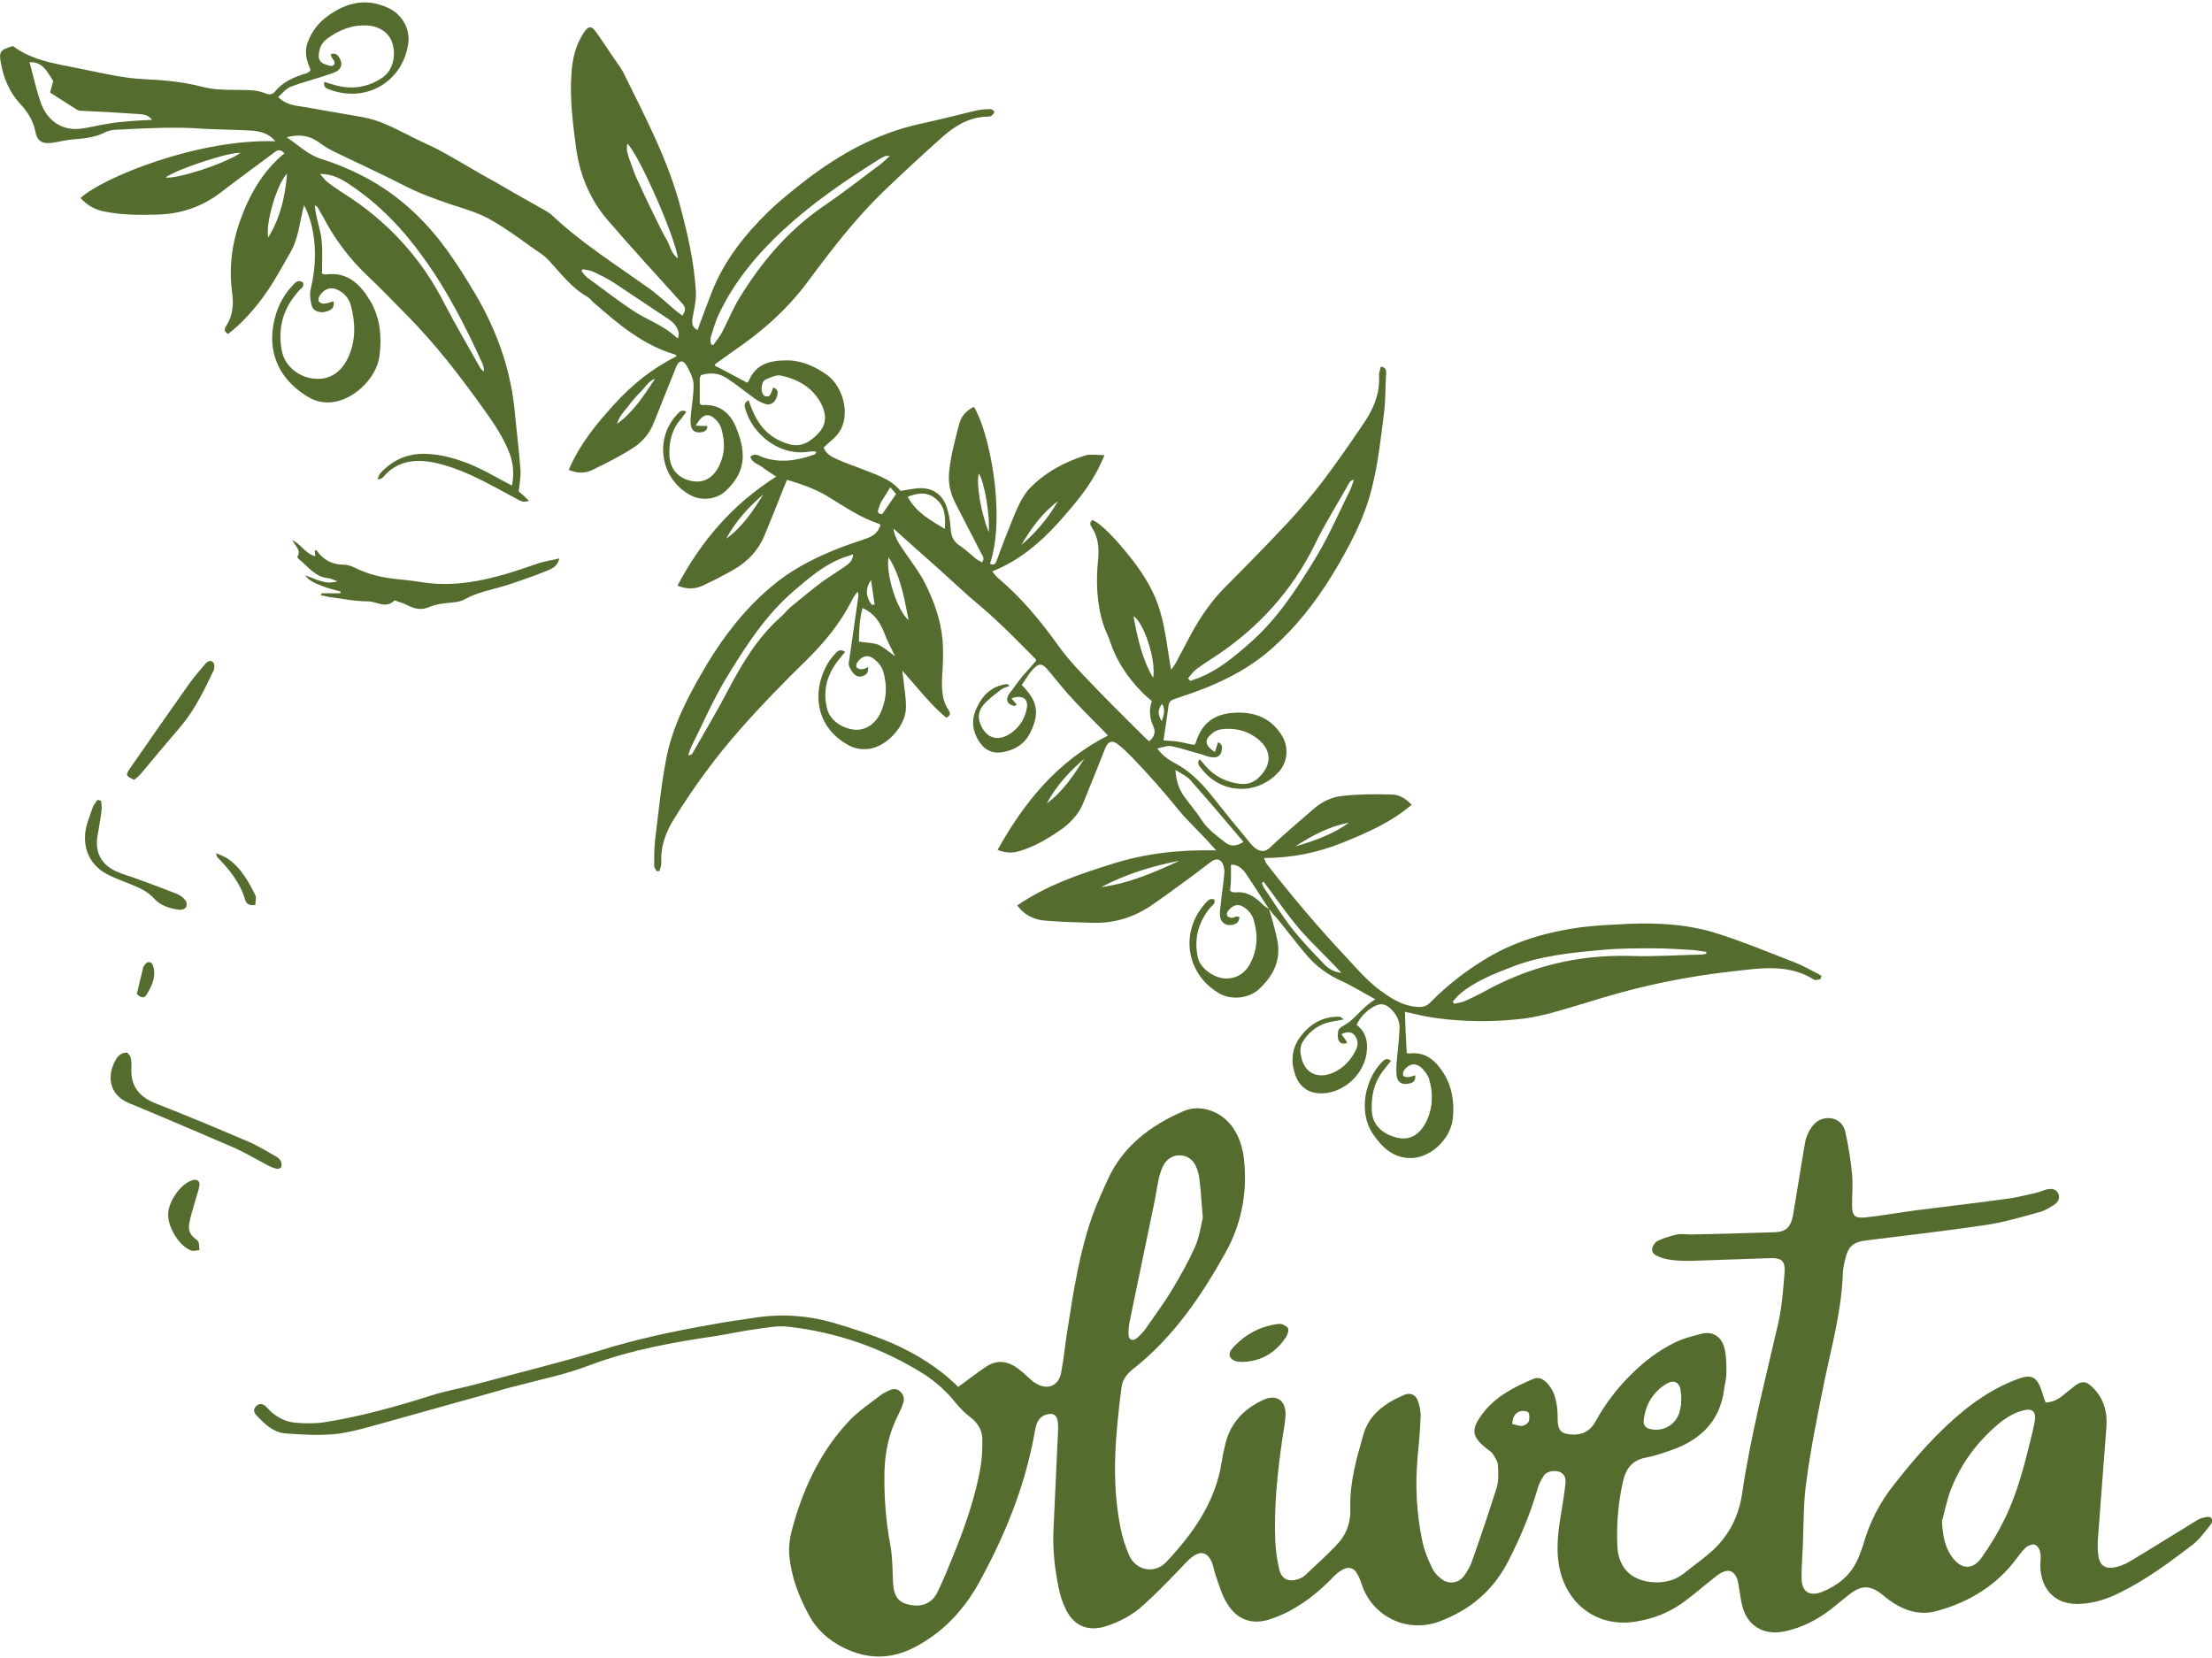
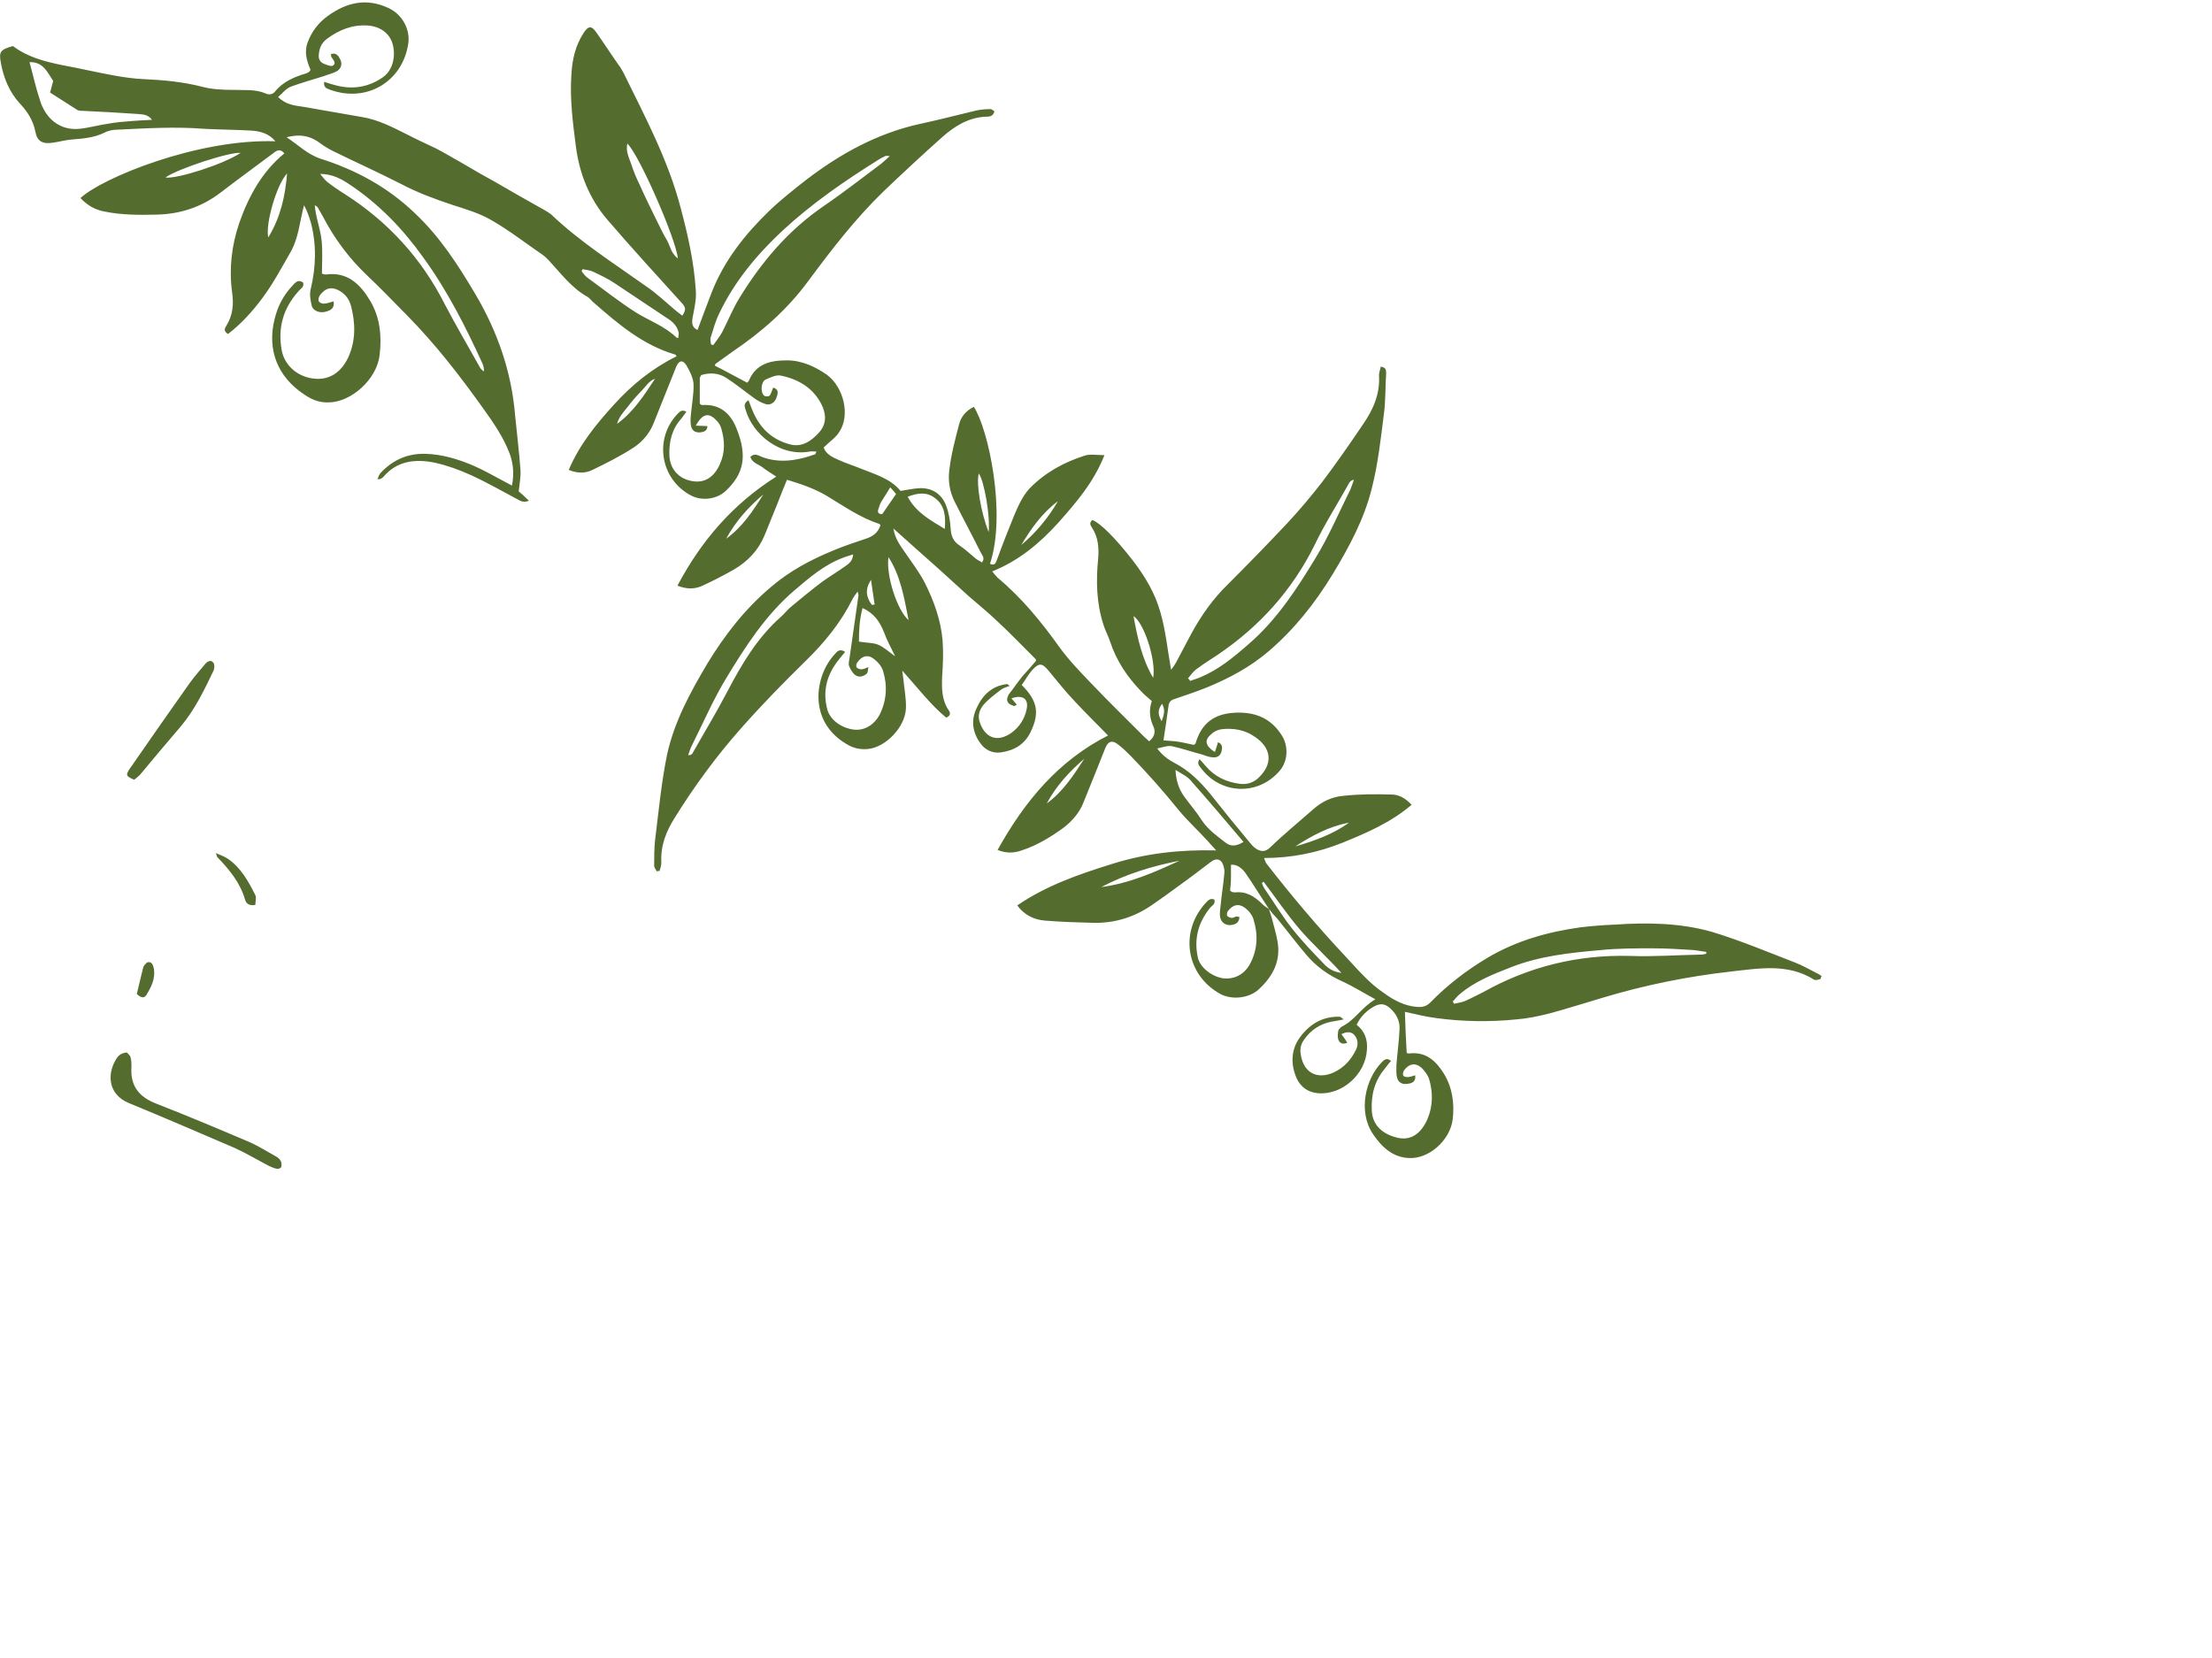
<svg xmlns="http://www.w3.org/2000/svg" version="1.1" id="Livello_1" x="0px" y="0px" viewBox="0 0 494.7 370.8" style="enable-background:new 0 0 494.7 370.8;" xml:space="preserve">
  <style type="text/css">
	.st0{fill:#546C2E;}
</style>
  <g>
    <path class="st0" d="M283.8,203.3c0.2,0.8,0.5,1.5,0.7,2.3c0.4,1.6,0.9,3.2,1.2,4.9c0.8,4.4-1,7.8-4.1,10.7   c-2.2,2.1-6.1,2.5-8.7,1.1c-7.6-4.2-9.2-13.8-3.3-20.3c0.5-0.6,1.1-1.2,2-0.8c0.3,1.1-0.7,1.4-1.1,2c-2.6,3.3-3.5,6.9-2.6,11   c0.5,2.2,3.1,4.2,5.6,4.6c2.5,0.3,4.7-0.8,6-3.1c1.8-3.3,1.9-6.7,0.8-10.2c-0.3-0.9-1-1.8-1.8-2.4c-1.4-1.1-2.8-0.8-3.9,0.7   c-0.2,0.3-0.3,0.8-0.1,1.1c0.2,0.2,0.7,0.4,1,0.4s0.6-0.2,0.9-0.3c0.2,0,0.4,0,0.8,0.1c-0.1,1.4-1,1.7-2,1.8   c-1.1,0.1-2.1-0.6-2.3-1.7c-0.2-0.9,0-1.9,0.1-2.8c0.2-2.3,0.6-4.6,0.8-6.9c0.1-0.6,0-1.3-0.2-1.9c-0.4-1.4-1.5-1.8-2.7-0.9   c-2.4,1.8-4.7,3.6-7.1,5.3c-2,1.5-4,2.9-6,4.3c-4,2.8-8.4,4.2-13.3,4.1c-3.6-0.1-7.2-0.2-10.8-0.5c-2.4-0.2-4.6-1.2-6.2-3.4   c6.6-4.5,13.9-7,21.3-9.3c7.3-2.3,14.9-3.2,23.2-3c-0.9-1-1.4-1.5-1.9-2.1c-2.1-2.3-4.4-4.4-6.4-6.8c-3.4-4.2-7-8.3-10.8-12.2   c-1-1-1.9-1.9-3-2.7c-1.2-0.9-2.1-0.6-2.7,0.9c-1.6,4.1-3.3,8.2-4.9,12.2c-0.9,2.3-2.5,4.1-4.4,5.6c-2.9,2.1-6,4-9.4,5.1   c-1.7,0.6-3.4,0.7-5.4-0.1c6-10.8,13.5-19.9,24.7-25.6c-2.5-2.6-5-5-7.4-7.6c-2.1-2.2-4-4.6-5.9-6.9c-1.4-1.7-2.1-1.8-3.6-0.2   c-0.9,1-1.6,2.3-2.4,3.4c3.6,3.6,4,6.3,2,10.5c-1.4,2.9-3.8,4.2-6.8,4.6c-1.8,0.2-3.4-0.6-4.4-2c-1.8-2.4-2.2-5.2-0.9-7.9   c1.3-2.9,3.4-5,6.8-5.4c0.1,0,0.2,0.1,0.6,0.4c-0.8,0.3-1.5,0.5-2,0.9c-1.4,1.1-2.8,2.1-3.9,3.4c-0.8,1-1.3,2.3-0.8,3.8   c1.2,3.6,4,4.6,7.1,2.4c1.8-1.3,3-3.2,3.4-5.3c0.5-2.3-0.9-3.3-3.4-2.4c0.4,0.5,0.8,0.9,1.2,1.4c-0.2,0.1-0.4,0.3-0.6,0.3   c-1.5-0.4-1.9-1.2-1.3-2.4c0.2-0.4,0.6-0.8,0.8-1.1c0.8-1.1,1.6-2.2,2.4-3.2c1-1.1,2-2.2,3-3.4c0-0.1,0-0.3-0.1-0.4   c-2.8-2.8-5.6-5.7-8.5-8.4c-2.1-2-4.3-3.8-6.5-5.7c-2.2-2-4.4-4-6.6-6c-3.3-2.9-6.5-5.8-10.2-9.1c0.4,2.5,1.7,4,2.7,5.5   c1.5,2.2,3.2,4.4,4.4,6.8c2,4,3.5,8.2,3.9,12.7c0.2,2.7,0.1,5.4-0.1,8.1c-0.1,2.7-0.1,5.3,1.5,7.6c0.4,0.6,0.4,1.2-0.6,1.6   c-3.5-2.9-6.4-6.7-9.8-10.5c0.1,0.9,0.1,1.2,0.2,1.6c0.2,2.3,0.7,4.6,0.6,6.9c-0.2,4.1-4.4,8.5-8.3,9c-1.8,0.2-3.4-0.1-5-1.1   c-8.7-5.1-7.1-15.3-2.6-20.1c0.5-0.6,1.1-1.3,2.3-0.5c-0.5,0.6-0.9,1.1-1.3,1.6c-2.7,3.3-3.8,7-2.7,11.2c0.6,2.4,3.2,4.3,6.1,4.6   c2.3,0.2,4.4-1.1,5.6-3.3c1.6-3.2,1.8-6.5,0.8-9.8c-0.3-1-1.1-2-1.9-2.6c-1.4-1.2-2.8-0.9-3.9,0.7c-0.2,0.3-0.3,0.8-0.1,1.1   c0.2,0.2,0.7,0.4,1,0.4c0.5,0,0.9-0.2,1.6-0.5c-0.1,0.6-0.1,1.1-0.3,1.4c-0.7,0.7-1.8,1-2.6,0.4c-0.6-0.4-1.1-1.3-1.4-2   c-0.2-0.5,0-1.3,0.1-1.9c0.7-4.7,1.3-9.3,2-14c0-0.1-0.1-0.3-0.2-0.8c-0.5,0.7-0.9,1.2-1.2,1.8c-2.6,5.2-6.2,9.6-10.4,13.7   c-4.9,4.8-9.7,9.7-14.3,14.9c-5.6,6.3-10.6,13.1-15,20.2c-1.9,3-3.2,6.2-3,10c0,0.6-0.2,1.3-0.4,1.9c-0.2,0-0.4,0-0.6,0.1   c-0.2-0.4-0.6-0.8-0.6-1.3c0-1.9,0-3.8,0.2-5.7c0.8-6.4,1.4-12.9,2.7-19.2c1.6-7.3,5.2-13.9,9-20.3c3.9-6.4,8.4-12.2,14.2-17.1   c4.2-3.6,8.9-6.1,14-8.2c2.4-1,4.8-1.8,7.2-2.6c1.6-0.5,2.8-1.4,3.3-3c-0.1-0.2-0.2-0.3-0.2-0.3c-4.3-1.4-8-4-11.8-6.3   c-2.7-1.6-5.6-2.6-8.9-3.6c-0.8,1.9-1.5,3.7-2.2,5.5c-0.9,2.3-1.9,4.6-2.8,6.9c-1.4,3.4-3.8,5.9-6.9,7.7c-2.3,1.3-4.6,2.5-7,3.6   c-1.7,0.8-3.5,0.8-5.6,0c5.3-10,12.3-18.2,22.1-24.4c-1.2-0.8-2.2-1.4-3.1-2.1c-0.9-0.7-2.2-0.9-2.7-2.3c0.9-0.9,1.7-0.4,2.6,0   c4,1.5,8,0.8,11.9-0.6c0.1,0,0.1-0.3,0.3-0.6c-0.6,0-1.1-0.1-1.5,0c-6.9,1.2-12.8-4.1-14.3-9.2c-0.2-0.7-0.7-1.5,0.6-2.3   c0.3,0.8,0.5,1.4,0.8,2.1c1.6,4,4.3,6.7,8.5,7.8c2.7,0.7,4.8-0.8,6.5-2.7c1.7-1.9,1.6-4.1,0.5-6.3c-1.9-3.7-5.2-5.6-9.1-6.4   c-1-0.2-2.3,0.4-3.4,0.9c-1,0.5-1.2,2.8-0.3,3.6c0.2,0.2,1,0.2,1.2,0c0.4-0.5,0.5-1.1,0.8-1.8c1.3,0.3,1.1,1.3,0.8,2.1   c-0.3,1.1-1.3,1.9-2.4,1.6c-1-0.3-1.9-0.8-2.7-1.4c-2.1-1.5-4-3.1-6.2-4.5c-1.7-1.1-3.7-1.2-5.6-0.6c-0.1,0.3-0.3,0.5-0.3,0.6   c0,2,0,4,0,5.8c0.3,0.2,0.4,0.3,0.5,0.3c4-0.3,6.4,1.9,7.7,5.2c2.6,6.4,1.5,10.3-2.4,14c-2,1.9-5.4,2.3-7.8,1   c-6.8-3.6-8.3-12.6-3-18.2c0.5-0.5,1-1.1,2-0.5c-0.4,0.5-0.7,1-1.1,1.5c-2.1,2.3-2.8,5.1-2.7,8.2s2.1,5.3,5.1,5.8   c2.7,0.5,4.9-0.8,6.2-3.8c1.2-2.6,1.1-5.3,0.3-8c-0.2-0.7-0.6-1.3-1.1-1.8c-1.7-1.8-3.1-1.5-4.6,1.2c0.9,0,1.7,0.1,2.6,0.1   c0,1-0.7,1.3-1.5,1.4c-1,0.1-1.8-0.2-2.1-1.2c-0.2-0.8-0.2-1.7-0.1-2.6c0.2-2.4,0.7-4.8,0.6-7.1c-0.1-1.4-0.9-2.9-1.6-4.1   c-0.8-1.3-1.7-1.1-2.3,0.4c-1.7,4.2-3.3,8.3-5,12.5c-0.9,2.3-2.5,4.2-4.5,5.5c-2.9,1.9-6.1,3.5-9.2,5c-1.6,0.8-3.4,0.8-5.3,0   c2.4-5.7,6.2-10.3,10.2-14.7c4-4.4,8.6-8.1,13.9-10.7c-0.1-0.2-0.2-0.4-0.3-0.4c-7.2-2.1-12.7-6.8-18.2-11.6   c-0.5-0.4-0.9-1-1.4-1.3c-3.6-2-6-5.3-8.7-8.2c-0.4-0.4-0.8-0.8-1.2-1.1c-3.8-2.6-7.5-5.5-11.5-7.8c-2.7-1.6-5.8-2.5-8.9-3.5   c-3.9-1.3-7.7-2.7-11.3-4.6c-5.1-2.6-10.2-4.9-15.3-7.4c-1-0.5-2-1.1-2.8-1.7c-2.2-1.7-4.6-2.2-7.6-1.4c2.6,1.7,4.6,3.8,7.6,4.8   c7.9,2.5,15.1,6.4,21.2,12.3c5.5,5.2,9.5,11.4,13.3,17.8c5,8.4,8.2,17.5,9,27.3c0.4,4.1,0.9,8.1,1.2,12.2c0.1,1.5-0.2,3-0.4,4.8   c0.5,0.4,1.3,1.1,2.3,2.1c-1.3,0.5-2,0-2.7-0.4c-3.4-1.8-6.7-3.7-10.2-5.3c-2.6-1.2-5.4-2.2-8.1-2.8c-4.3-0.9-8.5-0.5-11.6,3.2   c-0.2,0.2-0.4,0.3-0.6,0.4c-0.1,0.1-0.3,0-0.7,0.1c0.3-0.6,0.4-1.1,0.7-1.4c2.7-2.9,6-4.4,10-4.3c3.8,0.1,7.4,1.2,10.9,2.7   c2.3,1,4.5,2.3,6.8,3.5c0.5,0.3,1,0.5,1.7,0.9c0.5-2.6,0.3-4.9-0.5-7.1c-1.4-3.7-3.6-6.9-5.9-10.1c-5.2-7.3-10.7-14.4-17-20.8   c-3-3-5.9-6.1-9-9c-4-3.8-7.3-8.2-9.9-13.2c-0.4-0.7-0.8-1.4-1.2-2.1c-0.1-0.1-0.3-0.2-0.6-0.4c0.2,2.7,1.2,5.1,1.5,7.7   c0.3,2.5,0.1,5.1,0.1,7.6c0.3,0.1,0.6,0.2,0.8,0.2c4.9-0.7,7.8,2.2,10,5.9s2.6,7.9,2.1,12.1c-0.6,5.4-6.3,10.5-11.3,10.6   c-2.1,0.1-3.9-0.6-5.6-1.8c-5.9-3.9-8.3-9.9-6.6-16.8c0.7-2.9,2-5.4,4-7.5c0.6-0.7,1.3-1.5,2.4-0.7c0.3,1.1-0.7,1.4-1.1,2   c-3.4,3.8-4.6,8.2-3.7,13.1c0.6,3.5,3.7,6.1,7.4,6.4c3.3,0.3,5.9-1.4,7.5-4.8c1.7-3.8,1.6-7.6,0.6-11.5c-0.4-1.4-1.1-2.4-2.3-3.2   c-1.9-1.2-3.4-0.9-4.7,0.9c-0.2,0.3-0.4,1-0.2,1.3c0.2,0.3,0.8,0.6,1.2,0.5c0.7,0,1.3-0.3,2.1-0.5c0.3,1.6-0.7,2-1.7,2.3   c-1.3,0.4-2.9-0.1-3.2-1.4c-0.3-1.2-0.5-2.6-0.2-3.7c1.2-5,1.3-10,0-14.9c-0.4-1.3-0.8-2.5-1.5-3.8c-1,3.7-1.2,7.5-3.2,10.8   c-1.9,3.3-3.7,6.7-6,9.8c-2.2,3-4.8,5.9-7.8,8.2c-1-0.6-0.8-1.2-0.4-1.8c1.5-2.4,1.7-4.9,1.3-7.6c-0.7-5.2-0.1-10.4,1.6-15.4   c2.1-6,5.1-11.5,10.1-15.6c-0.9-1-1.5-0.8-2.4-0.1c-4,3-8,5.9-11.9,8.9c-4.2,3.2-9,4.8-14.3,4.9c-3.9,0.1-7.8,0.1-11.7-0.7   c-2.1-0.4-3.8-1.4-5.3-3c4.8-4.5,26.2-13.3,43.6-12.7c-1.5-1.8-3.5-2.3-5.6-2.4c-3.5-0.2-7-0.2-10.5-0.4   c-6.4-0.5-12.8-0.1-19.2,0.2c-1,0-2.1,0.2-3,0.7c-2.3,1.1-4.7,1.3-7.2,1.5c-1.4,0.1-2.8,0.5-4.2,0.7c-2.4,0.4-3.6-0.3-4-2.5   c-0.5-2.5-1.8-4.5-3.5-6.3c-2.3-2.5-3.6-5.7-4.2-9c-0.5-2.6-0.1-3,2.7-3.8c3.3,2.5,7.2,3.5,11.2,4.3c3.8,0.7,7.6,1.6,11.5,2.3   c2.2,0.4,4.4,0.7,6.6,0.8c4.4,0.2,8.7,0.6,13,1.7c2.2,0.6,4.6,0.7,6.9,0.7c2.5,0.1,5-0.2,7.3,0.8c0.7,0.3,1.4,0.3,2-0.3   c1.8-2.3,4.4-3.4,7.1-4.2c0.2-0.1,0.4-0.2,0.6-0.3c0.1-0.1,0.2-0.2,0.3-0.4c0-0.1,0.1-0.2,0-0.2c-0.8-1.9-1.4-3.9-0.6-6   c0.9-2.5,2.5-4.5,4.6-6c4.2-3,8.6-4,13.5-1.7c3,1.4,4.9,4.7,4.4,8C90,18.3,82,23,73.9,20.1c-0.7-0.3-1.6-0.4-1.4-1.8   c0.8,0.3,1.6,0.5,2.3,0.7c3.8,1.1,7.5,0.6,10.8-1.7c2.2-1.5,3-4.7,2.2-7.5c-0.7-2.4-2.8-3.9-5.6-4.1c-3.5-0.2-6.4,1-9.1,3   c-1.2,0.9-1.7,2.1-1.8,3.5c-0.1,0.9,0.2,1.6,1,2c0.7,0.3,1.7,0.7,2.1,0.5c1-0.6,0-1.4-0.3-2c-0.1-0.1,0-0.3-0.1-0.6   c1.2-0.4,1.7,0.4,2.1,1.2c0.5,1,0.2,2-0.7,2.6c-0.9,0.5-1.9,0.7-2.9,1.1c-2.5,0.8-5.1,1.5-7.5,2.4c-1,0.4-1.8,1.4-2.8,2.3   c1.8,1.8,3.8,1.9,5.7,2.2c4.4,0.8,8.8,1.5,13.2,2.3c3.5,0.6,6.6,2.2,9.8,3.8c2.1,1.1,4.3,2.1,6.4,3.1c1.8,0.9,3.6,2,5.4,3   c2.6,1.5,5.1,3,7.7,4.4c3.8,2.2,7.6,4.4,11.4,6.5c0.5,0.3,1,0.6,1.4,0.9c6.5,6.2,14.1,11,21.4,16.2c2.2,1.5,4.1,3.3,6.1,5   c0.6,0.5,1.2,1,1.9,1.5c0.7-1.1,0.9-1.7,0-2.7c-5.6-6.2-11.3-12.4-16.8-18.8c-4-4.7-6.2-10.2-7-16.3c-0.7-5.4-1.4-10.8-1-16.3   c0.2-3.3,0.9-6.3,2.7-9.1c1.1-1.7,1.8-1.7,2.9-0.1c1.7,2.4,3.3,4.9,5,7.3c0.4,0.5,0.7,1.1,1,1.6c4.8,9.8,10,19.5,12.8,30.2   c1.6,6,3,12.1,3.4,18.4c0.2,2-0.3,4.1-0.7,6.2c-0.2,1.2-0.2,2.2,1.1,2.8c1.1-2.9,2.1-5.7,3.2-8.5c2.8-7.1,7.5-13,12.9-18.2   c2.5-2.4,5.3-4.6,8.1-6.8c7.7-5.9,16-10.5,25.6-12.6c4.2-0.9,8.4-2,12.6-3c1-0.2,2.1-0.3,3.1-0.3c0.3,0,0.6,0.3,0.9,0.5   c-0.3,1.2-1.2,1.2-2,1.2c-3.8,0.2-6.9,2.1-9.6,4.5c-4.5,4-8.9,8.1-13.2,12.2c-6.3,6.1-11.6,13-16.8,20   c-4.7,6.4-10.4,11.4-16.9,15.8c-1.3,0.9-2.6,1.9-3.9,2.8c-0.1,0.1-0.1,0.3-0.1,0.4c2.4,1.2,4.7,2.5,7.2,3.8   c0.1-0.1,0.3-0.3,0.4-0.5c1.6-3.8,4.9-4.5,8.5-4.5c3.3,0,6.3,1.4,8.9,3.2c3.8,2.8,5.3,9.1,2.8,12.8c-0.8,1.3-2.2,2.2-3.5,3.5   c0.5,1.4,1.8,2.1,3.2,2.7c1.7,0.8,3.4,1.3,5.1,2c3.2,1.3,6.6,2.2,8.9,5c1.3-0.2,2.7-0.5,4-0.6c2.9-0.2,5.2,1.2,6.2,3.9   c0.6,1.6,0.9,3.4,1,5.1s0.6,2.9,2,3.8c1.3,0.9,2.5,2,3.7,3c0.4,0.3,0.9,0.5,1.3,0.8c0.8-1,0-1.6-0.3-2.3c-1.9-3.8-3.9-7.5-5.8-11.3   c-1.1-2.2-1.5-4.6-1.2-7c0.4-3.5,1.3-6.9,2.2-10.3c0.4-1.7,1.6-3.1,3.3-3.9c3.3,5.1,7.3,24,3.6,35.1c1.1,0.5,1.3-0.2,1.6-1   c1.2-3.3,2.5-6.6,3.8-9.8c0.9-2.1,1.8-4.2,3.4-6c3.5-3.6,7.7-5.9,12.4-7.4c1.2-0.4,2.7-0.1,4.4-0.1c-2.4,6.1-6.4,10.7-10.4,15.2   c-4.1,4.5-8.7,8.4-14.7,10.8c0.4,0.5,0.8,1,1.2,1.4c5.4,4.5,9.8,9.9,13.8,15.5c2.1,2.9,4.6,5.5,7.1,8.1c3.9,4.1,8,8.1,12,12.1   c0.3,0.3,0.6,0.5,1,0.9c1.1-0.9,1.5-2,1-3.2c-0.9-1.9-1.1-3.8-0.4-5.8c-0.9-0.8-1.8-1.5-2.5-2.3c-3-3.1-5.4-6.7-6.8-10.9   c-0.4-1.3-1.1-2.5-1.5-3.8c-1.6-4.9-1.7-9.9-1.2-14.9c0.2-2.4,0-4.8-1.4-6.9c-0.4-0.6-0.6-1.1,0.1-1.7c1.8,0.7,5.2,4.1,9,9   c2.7,3.5,5,7.3,6.2,11.6c1.2,4.1,1.6,8.4,2.4,12.9c0.5-0.6,0.8-1.1,1.1-1.6c1.2-2.2,2.3-4.4,3.5-6.6c2.2-4,4.8-7.7,8.1-10.9   c4.5-4.5,9-9.1,13.4-13.8c2.7-2.9,5.3-6,7.7-9.1c3.1-4.1,6.1-8.4,9-12.7c2.3-3.3,4-6.9,3.7-11.2c0-0.6,0.3-1.3,0.4-1.9   c1.2,0.2,1.2,0.8,1.2,1.5c-0.2,3-0.1,6.1-0.5,9.1c-0.7,5.5-1.3,11.1-2.7,16.6c-1.7,6.9-5.1,13.2-8.8,19.3   c-3.9,6.4-8.5,12.2-14.2,17.1c-4.2,3.6-8.9,6.1-14,8.2c-2.3,0.9-4.6,1.7-7,2.5c-1,0.3-1.4,0.7-1.5,1.8c-0.3,2.4-0.7,4.8-1.1,7.5   c0.9,0.1,2.1,0.1,3.4,0.3c1.2,0.2,2.3,0.5,3.4,0.7c0.2-0.2,0.4-0.2,0.4-0.4c1.3-4.4,4.1-6.6,8.9-6.8c4.5-0.2,8.1,1.3,10.5,5.3   c1.4,2.4,1.2,5.7-0.7,7.8c-4.8,5.5-13.1,5.2-17.5-0.7c-0.4-0.5-1-1.1-0.3-2c0.5,0.6,1,1.1,1.4,1.6c2,2.3,4.5,3.5,7.5,3.9   c1.4,0.2,2.8-0.1,4-1.1c3.6-3.2,3.3-6.9-0.7-9.5c-2.2-1.5-4.8-1.9-7.3-1.6c-0.8,0.1-1.7,0.5-2.3,1.1c-1.6,1.3-1.4,2.6,0.8,4   c0.2-0.7,0.5-1.4,0.7-2.2c1,0.4,1,1.2,0.8,2c-0.2,0.9-0.8,1.4-1.7,1.4c-0.9,0-1.7-0.3-2.5-0.6c-2.3-0.6-4.6-1.4-6.9-1.9   c-0.9-0.2-1.9,0.2-3.3,0.5c1.2,1.6,2.5,2.5,3.8,3.2c3.3,1.7,5.8,4.2,8.1,7c3,3.8,6,7.5,9.1,11.2c0.4,0.5,0.9,0.9,1.4,1.2   c1,0.5,1.8,0.5,2.8-0.4c3.1-3,6.4-5.7,9.7-8.6c1.9-1.7,4.2-2.8,6.7-3c3.6-0.4,7.2-0.4,10.8-0.3c1.7,0,3.2,0.9,4.5,2.3   c-4.7,4-10.1,6.3-15.5,8.5c-5.5,2.2-11.3,3.4-17.5,3.4c0.2,0.5,0.3,0.9,0.5,1.2c5.6,7.2,11.5,14.2,17.7,20.8c2.7,2.9,5.3,6,8.6,8.2   c2.2,1.6,4.6,2.9,7.4,3.1c1.2,0.1,2.1-0.1,3-1c3.8-3.9,8.1-7.2,12.8-10c6.4-3.8,13.5-5.8,20.8-6.8c2.5-0.3,5.1-0.5,7.6-0.6   c7.3-0.5,14.6-0.4,21.7,1.6c6.3,1.9,12.5,4.5,18.7,6.9c1.6,0.6,3.1,1.5,4.7,2.3c0.4,0.2,0.8,0.4,1.2,0.7c-0.1,0.2-0.2,0.4-0.3,0.7   c-0.5,0.1-1.1,0.3-1.4,0.1c-5.9-3.7-12.3-2.5-18.7-1.8c-9.6,1.1-19.1,3-28.4,5.8c-4.1,1.2-8.1,2.5-12.2,3.6   c-2.4,0.6-4.8,1.1-7.3,1.3c-6,0.6-12,0.5-17.9-0.3c-2.4-0.3-4.7-0.9-7-1.4c0.1,3.1,0.2,6.1,0.4,9.2c0.1,0,0.4,0.2,0.7,0.1   c3.7-0.4,5.9,1.8,7.6,4.5c1.9,3.1,2.4,6.6,2,10.2c-0.6,4.8-5.4,9-9.9,8.7c-3.6-0.2-6-2.5-7.9-5.3c-3.5-5.1-1.7-12.5,2-16.2   c0.5-0.5,1.1-1,2-0.2c-0.5,0.5-0.9,1.1-1.3,1.6c-2.4,2.8-3.2,6-3,9.6c0.2,3.4,2.7,5.3,5.9,6c2.9,0.6,5.1-1,6.5-4.1   c1.3-3,1.3-6.1,0.4-9.1c-0.3-0.9-1-1.8-1.7-2.5c-1.4-1.2-2.8-0.9-3.9,0.6c-0.2,0.3-0.3,0.8-0.2,1.1c0.1,0.3,0.6,0.4,1,0.4   c0.5,0,1-0.2,1.7-0.4c0.2,1.5-0.8,1.8-1.7,1.9c-1,0.2-2-0.2-2.3-1.2c-0.3-0.9-0.2-2-0.2-3c0.2-2.7,0.6-5.4,0.7-8.1   c0.1-1.7-0.7-3.3-2-4.5c-1.2-1.1-2.2-1.3-3.7-0.5c-1.6,0.9-3,2.2-3.9,4.1c1.8,1.4,2.5,3.3,2.3,5.6c-0.3,5.5-5.6,10.2-11,9.7   c-2.2-0.2-3.8-1.4-4.7-3.3c-1.4-3.2-1.3-6.5,0.8-9.3c2.2-2.9,5-4.6,8.8-4.5c0.2,0,0.4,0.2,0.9,0.6c-1.1,0.2-1.9,0.4-2.7,0.5   c-2.6,0.5-4.7,1.9-6.2,4.1c-0.7,1-0.9,2-0.7,3.2c0.6,4.1,3.6,5.7,7.3,4.1c2.4-1.1,4-2.9,5.1-5.2c0.5-1.1,0.4-2.3-0.4-3.2   c-0.7-0.8-1.7-0.8-2.9-0.2c0.5,0.7,0.9,1.2,1.3,1.9c-1,0.5-1.7,0.1-2-0.7c-0.2-0.6-0.1-1.4,0-2c0.1-0.3,0.5-0.7,0.8-0.9   c2.9-1.4,4.4-4.3,7.5-6.1c-2.6-1.4-5-2.9-7.4-4c-3.1-1.4-5.8-3.3-8-5.9c-2.3-2.7-4.4-5.5-6.6-8.2   C285,204.8,284.4,204.1,283.8,203.3c-1.8-2.7-3.5-5.5-5.3-8.1c-0.7-0.9-1.7-1.9-3.2-1.8c0,1,0,2,0,2.9c0,1-0.1,2-0.2,2.9   c0.3,0.2,0.4,0.3,0.4,0.3c0.2,0,0.5,0.1,0.7,0.1c2.5-0.3,4.4,0.9,6.1,2.6C282.8,202.7,283.3,203,283.8,203.3z M6.6,13.9   c0.8,2.9,1.4,5.7,2.3,8.4c1.2,4.1,4.4,7,9,6.5c1.7-0.2,3.3-0.6,4.9-0.9c1.7-0.3,3.4-0.6,5.2-0.7c2-0.2,4-0.3,6-0.4   c-0.9-1.2-2-1.2-3.1-1.3c-4.1-0.3-8.1-0.5-12.2-0.7c-0.5,0-1,0-1.4-0.2c-2-1.3-4.1-2.6-6.1-3.9c0.3-1.1,0.5-1.9,0.7-2.6   C10.6,16.2,9.7,13.8,6.6,13.9z M381.6,213.3c0-0.1,0-0.3,0-0.4c-0.9-0.1-1.8-0.3-2.7-0.4c-3.1-0.2-6.2-0.4-9.3-0.4   c-3.9,0-7.8,0-11.7,0.4c-6.8,0.6-13.5,1.3-19.9,3.8c-4.1,1.6-8.2,3.2-11.6,6.1c-0.6,0.5-1,1.1-1.5,1.6c0.1,0.2,0.2,0.3,0.3,0.5   c0.8-0.2,1.7-0.3,2.4-0.6c1.4-0.6,2.7-1.3,4.1-2c10.2-5.7,21.1-8.4,32.8-8.1c5.3,0.2,10.7-0.2,16-0.3   C380.9,213.5,381.2,213.4,381.6,213.3z M199,34.9c-0.7,0-0.9-0.1-1,0c-0.5,0.2-1,0.5-1.5,0.8c-7.5,4.7-14.8,9.7-21.4,15.8   c-5.8,5.4-10.8,11.4-14.2,18.5c-0.9,1.8-1.4,3.7-2,5.6c-0.1,0.4,0.1,1,0.1,1.4c0.2,0.1,0.3,0.1,0.5,0.2c0.7-1,1.4-1.8,2-2.9   c1.3-2.5,2.4-5.3,3.9-7.7c4.9-8,10.9-15.1,18.8-20.5c4.4-3,8.6-6.3,12.9-9.5C197.6,36.2,198.1,35.7,199,34.9z M190.8,124   c-0.9,0.3-1.7,0.5-2.4,0.8c-4.2,1.6-7.5,4.5-10.8,7.3c-6.4,5.5-10.9,12.5-15.2,19.6c-2.9,4.8-5.1,9.9-7.6,14.9   c-0.4,0.7-0.6,1.5-0.9,2.3c0.5,0,0.7-0.1,0.9-0.3c2.6-4.6,5.4-9.2,7.9-14c3.2-6.1,6.7-12,11.9-16.6c0.8-0.7,1.4-1.5,2.2-2.2   c2.3-1.9,4.7-3.9,7.1-5.7c1.7-1.2,3.5-2.3,5.2-3.5C189.8,126.1,190.7,125.5,190.8,124z M71.6,38.9c0.5,0.6,1,1.3,1.6,1.8   c1.3,1,2.6,1.9,3.9,2.7c9.7,6.2,17.2,14.4,22.4,24.7c2.5,4.8,5.3,9.5,7.9,14.2c0.2,0.3,0.5,0.5,0.8,0.8c0.1-0.7-0.1-1.3-0.3-1.8   c-3.8-8.3-7.9-16.4-13.3-23.8c-4.5-6.3-9.8-11.8-16.2-16.1C76.5,40.1,74.4,38.9,71.6,38.9z M265.7,151.7c0.2,0.2,0.3,0.4,0.5,0.6   c0.7-0.3,1.5-0.5,2.2-0.8c4.1-1.7,7.5-4.5,10.8-7.4c6.4-5.5,10.9-12.5,15.2-19.6c2.9-4.8,5.1-10,7.6-15c0.3-0.7,0.5-1.4,0.8-2.2   c-0.5,0.1-0.8,0.3-1,0.6c-2.6,4.7-5.5,9.2-7.8,14c-5,10.1-12.3,18.2-21.6,24.5c-1.5,1-3.1,2-4.6,3.1   C266.9,150.1,266.3,151,265.7,151.7z M262.9,172.2c0.1,2.3,0.7,4.2,1.9,5.9c1.3,1.8,2.8,3.5,4,5.4c1.4,2.1,3.3,3.4,5.2,4.9   c1.2,1,2.5,0.9,4.1-0.1c-3.9-4.6-7.7-9.1-11.6-13.5C265.6,173.6,264.1,173,262.9,172.2z M151.7,75.6c0-0.4,0.1-0.8,0.1-1.1   c-0.3-1.6-1.4-2.6-2.7-3.4c-3.9-2.6-7.8-5.2-11.7-7.8c-1.5-1-3.2-1.8-4.9-2.6c-0.7-0.3-1.4-0.3-2.2-0.5c-0.1,0.2-0.2,0.3-0.2,0.5   c0.4,0.5,0.8,1.1,1.4,1.5c3.6,2.6,7.1,5.4,10.9,7.8c3,1.8,6.3,3,8.9,5.5C151.2,75.6,151.4,75.5,151.7,75.6z M140.3,32.1   c-0.4,1.8,0.4,3.2,0.9,4.7s1.1,3,1.8,4.4c0.6,1.4,1.3,2.8,1.9,4.1c0.7,1.4,1.4,2.9,2.1,4.3c0.7,1.4,1.4,2.9,2.2,4.2   c0.7,1.3,0.9,2.9,2.4,4C151.2,53.5,143,34.7,140.3,32.1z M192.9,136c-0.7,2.6-0.8,5.1-0.8,7.5c1.7,0.3,3.1,0.2,4.3,0.7   s2.3,1.5,3.8,2.6c-1-2.1-1.9-3.7-2.5-5.4C196.8,139.2,195.6,137.2,192.9,136z M211.3,118.3c0.2-2.6,0.1-5.2-2.2-6.9   c-1.8-1.4-3.8-1.2-6.1-0.3C204.9,114.7,208.2,116.4,211.3,118.3z M282.6,197.2c-0.1,0.1-0.3,0.2-0.4,0.3c0.2,0.5,0.4,1,0.7,1.4   c2,2.9,3.8,5.9,6,8.7s4.7,5.4,7.2,8c1,1.1,2.3,1.8,3.9,2c-3-3.3-6.3-6.3-9.2-9.6C287.9,204.6,285.3,200.8,282.6,197.2z M64.2,38.8   c-2.3,2.4-4.9,11.3-4.2,14.3C62.7,48.7,63.8,43.9,64.2,38.8z M198.7,124.6c-0.6,4.1,2,12,4.5,14.1   C202.2,133.6,201.4,128.8,198.7,124.6z M257.9,151.6c0.7-4-2.1-12.4-4.4-13.8C254.4,142.7,255.4,147.4,257.9,151.6z M246.3,198.4   c6.2-0.8,11.9-3.3,17.5-5.9C257.7,193.7,251.8,195.5,246.3,198.4z M37,39.7c2.5,0.4,13.1-3,16.8-5.5C51.5,33.9,39.6,37.8,37,39.7z    M301.7,184c-4.4,0.8-8.3,2.9-12,5.3C293.9,188.1,298.1,186.6,301.7,184z M221.1,119c0.4-3.5-1-11.5-2.2-13.1   C218.3,108.1,219.3,114.4,221.1,119z M234.1,179.7c3.6-2.6,6-6.3,8.4-10C239.1,172.6,236.2,175.8,234.1,179.7z M146.5,84.7   c-1.4,0.5-2.1,1.8-3.1,2.8c-1.1,1.1-2.2,2.4-3.1,3.6c-0.9,1.1-1.9,2.2-2.3,3.7C141.6,92.2,144,88.5,146.5,84.7z M236.6,112.1   c-3.5,2.6-6,6.1-8.2,9.8C231.6,119.2,234.4,115.9,236.6,112.1z M162.4,120.5c3.6-2.6,6-6.2,8.3-9.9   C167.4,113.4,164.5,116.6,162.4,120.5z M199.1,109c-0.7,1.2-1.4,2.2-2,3.2c-0.3,0.5-0.5,1.2-0.7,1.8c-0.2,0.7,0.2,1,0.9,1   c1-1.5,2-2.9,3.1-4.5C200,110,199.6,109.5,199.1,109z M195,135.3c0.2,0,0.4-0.1,0.6-0.1c-0.3-1.8-0.5-3.6-0.8-5.5   C193.4,131.8,193.7,133.6,195,135.3z M259.8,161.3c0.6-1.6,0.8-2.6,0.1-3.9C258.9,158.7,258.9,159.8,259.8,161.3z" />
-     <path class="st0" d="M214.3,310.2c2.2-1.6,4.1-3.1,6.2-4.5c2.5-1.7,5-1.3,7.3,0.5c0.8,0.6,1.5,1.2,2.2,1.9c0.5,0.4,0.9,0.9,1.5,1.2   c2.6,1.7,5.2,0.8,5.8-2.2c0.6-3.1,0.9-6.3,1.4-9.5c1.4-8.8,2.7-17.7,5.8-26.2c0.9-2.5,2.1-5,3.2-7.5c3.4-7.5,9.5-12.1,16.8-15.3   c3.9-1.8,8.7-0.1,11.3,3.7c1.6,2.4,2.3,5.1,2.5,7.9c0.6,7.1-0.8,13.9-4.3,20.1c-5.4,9.7-11.7,18.9-20.6,25.9   c-1.4,1.1-2.4,2.4-2.6,4.2c-1.3,10.3-2.3,20.5-0.3,30.8c0.4,2.3,1.1,4.5,2,6.6c1.5,3.5,5.7,4.3,8.3,1.6c6-6.4,11-13.4,12.4-22.3   c0.2-1.2,0.4-2.4,0.7-3.5c1-5,4-8.3,8.4-10.4c3.1-1.5,5.3-0.1,5.2,3.3c-0.1,1.7-0.4,3.5-0.7,5.2c-1.1,7.6-1.9,15.2-1.6,22.9   c0.1,2.1,0.4,4.3,0.9,6.4c0.5,2.2,2.1,2.9,4.2,2.2c0.5-0.2,1.1-0.4,1.5-0.8c2.6-2.5,5.3-4.8,7.7-7.5c1.8-2.1,2.6-4.7,2.5-7.6   c-0.2-5.7,1.4-11.1,2.9-16.4c1.3-4.6,4.9-7.1,9.1-8.9c1.4-0.6,2.6-0.1,3.1,1.3c0.4,1.2,0.7,2.5,0.6,3.7c-0.1,3.1-0.4,6.2-0.7,9.3   c-0.5,6.2-0.2,12.3,1.1,18.4c0.4,2,1.2,4,2.1,5.8c0.4,1,1.2,1.9,2.1,2.6c1.6,1.3,3.8,1.1,5.1-0.6c0.8-1.1,1.5-2.3,1.9-3.6   c1.9-5.4,3.7-10.7,5.4-16.1c0.5-1.6,0.4-3.5,0.3-5.2c-0.1-0.9-0.7-1.7-1.2-2.5c-0.3-0.4-0.8-0.7-1.3-1.1c-3.3-2.6-3.6-4.2-1.1-7.6   c2.9-4,7.1-6.1,11.5-8c1.5-0.6,2.6,0.3,3.5,1.4c1.3,1.6,1.7,3.6,1.9,5.6c0.1,1,0,1.9,0.1,2.9c0.2,1.7,0.9,2.3,2.6,2.5   c2.7,0.3,4.6-0.6,5.9-3c2.2-4,5-7.6,8.3-10.8c2.7-2.6,5.7-4.9,9.1-6.6c2-1,4.2-1.6,6.3-2.1c2.4-0.6,4.3,0.6,5,3   c0.5,1.8,0.5,3.8,0.5,5.7c0,1.4-0.4,2.8-0.6,4.3c-1,6.4-4.9,10.4-10.8,12.7c-2.2,0.8-4.4,1.6-6.6,2c-3,0.6-4.4,2.3-5.1,5.2   c-1.1,4.8-1.5,9.6-1.3,14.5c0.2,5.1,3.3,8,8.4,8.2c2.4,0.1,4.6-0.5,6.5-2c2.1-1.7,4.4-3.3,6.4-5.1c3.7-3.4,5.9-7.8,6.6-12.7   c1.9-12.9,5.2-25.5,8.1-38.2c0.8-3.6,1.1-7.4,1.4-11.2c0.2-2.7-0.6-3.4-3.4-3.3c-5.8,0.2-11.7,0.4-17.5,0.6c-1.4,0-2.9,0-4.3-0.2   c-0.9-0.1-1.9-0.3-2.8-0.7c-0.8-0.3-1.8-0.8-1.6-1.8c0.1-0.7,0.7-1.5,1.3-1.8c1.3-0.6,2.8-1.1,4.3-1.4c0.9-0.2,1.9,0,2.9,0   c6.3-0.1,12.6-0.3,18.9-0.5c2.5-0.1,3.6-1.1,4.1-3.8c0.8-4.6,1.5-9.3,2.3-14c0.2-0.9,0.3-1.9,0.5-2.8c0.3-1,0.7-2,1.3-2.8   c1-1.5,2.5-2.3,4.3-2.1s3,1.5,3.3,3.1c0.7,3.1,1.2,6.3,1.5,9.4c0.2,2.3,0,4.6,0,7c0,2.3,0.6,2.9,2.9,2.7c3.8-0.4,7.6-1.1,11.4-1.6   c7-0.9,14.1-1.7,21.2-2.7c1.9-0.3,3.7-0.8,5.6-1.2c0.9-0.2,1.7-0.6,2.5-0.8c1-0.2,2-0.1,2.5,0.9s0,1.9-0.8,2.5   c-1.1,0.7-2.2,1.4-3.4,1.7c-4,1.1-8,2.3-12.1,2.9c-8.8,1.3-17.6,2.3-26.4,3.4c-3.2,0.4-4.3,1.3-5,4.5c-0.3,1.2-0.5,2.5-0.5,3.8   c-0.4,8-2.5,15.6-4.1,23.3c-1.5,7.4-3,14.7-4,22.2c-0.7,4.7-0.6,9.6-0.8,14.4c-0.1,2.4-0.3,4.8-0.3,7.2c0,3.2,1.7,4.4,4.7,3.2   c3.4-1.4,6.2-3.6,7.8-7.1c0.5-1.1,0.9-2.2,1.3-3.4c1.4-5,3.7-9.5,7-13.6c4.7-6,9.7-11.7,15.6-16.5c3.5-2.8,7.3-5.2,11.5-6.8   c3.5-1.4,4.8-0.8,5.9,2.8c0.2,0.7,0.5,1.5,0.8,2.3c1.4-0.1,2.6-0.6,3.6-1.4s2-1.6,3-2.4c1.5-1.1,2.5-1,3.8,0.3   c2.5,2.4,3.4,5.4,3.2,8.7c-0.6,8.4-1.3,16.7-1.9,25.1c-0.1,1.3-0.1,2.7,0.1,4.1c0.3,1.9,1.4,2.8,3.4,2.5c1.2-0.2,2.5-0.7,3.5-1.3   c4.7-2.8,9.3-5.7,13.9-8.5c0.7-0.4,1.3-0.9,2.1-1.2c0.7-0.2,1.7-0.5,2.2-0.2c0.8,0.6,0.1,1.5-0.4,2.1c-1.2,1.5-2.4,3.1-3.9,4.2   c-5,3.8-10.1,7.6-15.8,10.4c-2.7,1.4-5.6,2.4-8.7,2.6c-5.6,0.5-9.2-2.9-9.3-8.5c0-1,0.2-1.9,0-2.9c-0.1-0.7-0.6-1.6-1.2-1.8   c-0.4-0.2-1.4,0.1-1.9,0.5c-0.8,0.7-1.4,1.5-2,2.3c-4.5,6.2-10.7,10-18,12c-3.6,1-6.8,0.1-9.8-1.8c-0.9-0.6-1.7-1.2-2.5-1.9   c-2.7-2.1-4.6-2.1-7.3,0c-1.4,1.1-2.7,2.2-4.1,3.3c-3.1,2.4-6.6,4.2-10.5,5c-4.7,0.9-8.3-1.3-9.4-5.9c-0.3-1.3-0.5-2.7-0.7-4   c-0.1-0.6-0.2-1.3-0.4-1.9c-0.7-1.7-1.8-2.2-3.4-1.4c-0.9,0.4-1.7,1.2-2.5,1.8c-2.2,1.7-4.3,3.6-6.6,5.2c-2.9,2-6.2,3.3-9.7,3.9   c-8.3,1.6-15.4-3.1-17.4-11.3c-1.1-4.7-0.4-9.2,0.4-13.8c0.3-1.9,0.6-3.8,0.8-5.7c0.1-1.1-0.1-2.1-1.3-2.6   c-1.1-0.4-2.8-0.2-3.5,0.8s-1.2,2.1-1.5,3.2c-1.6,5.5-3.8,10.7-6.4,15.8c-3.4,6.7-8.6,11.1-15.6,13.7c-7.5,2.7-15-1.5-17.2-8.2   c-0.3-0.8-0.6-1.7-1-2.4c-0.8-1.5-2-1.8-3.4-1c-0.9,0.5-1.7,1.2-2.4,2c-2.6,2.6-5.3,4.9-8.5,6.7c-1.5,0.9-3.1,1.6-4.8,2.2   c-4.3,1.6-7.9,0.4-10.2-3.6c-1.1-1.8-1.7-4-2.4-6c-0.3-0.9-0.5-1.9-0.8-2.8c-1-2.5-2.6-2.9-4.7-1.2c-1,0.8-1.8,1.8-2.7,2.7   c-2.6,2.7-5.2,5.4-8,7.9c-2.4,2.2-5.2,3.7-8.3,4.7c-4,1.3-7.3,0-9.1-3.9c-0.7-1.4-1.2-3-1.5-4.5c-0.9-4.3-1.4-8.7-1.2-13.1   c0.3-7.2,0.7-14.4,1-21.5c0-0.8,0.1-1.6,0-2.4c-0.1-1.8-1-2.4-2.7-1.9c-1.1,0.4-1.7,1.1-2.1,2.2c-0.2,0.8-0.4,1.5-0.5,2.3   c-2.2,12-6.8,23.1-12.7,33.7c-3.4,5.9-8,10.7-14.2,13.9c-5.3,2.7-10.4,2.6-15.6,0.1c-3.4-1.7-6.1-4-7.9-7.4   c-2.3-4.2-4-8.7-4.4-13.6c-0.1-1.6,0.1-3.4,0.5-5c2.4-9.2,6.3-17.8,12.9-24.8c2.2-2.3,4.9-4.1,7.4-6c0.4-0.3,1-0.5,1.5-0.8   c0.9-0.4,1.7-0.5,2.5,0.2s1,1.6,0.7,2.6c-0.3,0.9-0.7,1.8-1.1,2.6c-2.1,4.1-3,8.4-3.1,12.9c-0.1,5.5,0.3,10.8,1.3,16.2   c0.5,2.6,0.5,5.4,0.6,8.1c0.1,3.1,1,4.6,3.2,5.2c2.9,0.8,5.4,0,6.7-2.6c1.7-3.4,3-6.9,4.4-10.3c2.2-5.6,4.1-11.3,5.2-17.2   c0.4-2.1,0.5-4.3,0.5-6.4c0.1-2.3-1-4.1-2.9-5.5c-1.2-0.9-2.2-2-3.2-3.2c-1.9-2.4-4.2-4.4-6.7-6.1c-9.5-6-19.8-9.6-30.9-10.8   c-2.1-0.2-4.3,0.2-6.4,0.5c-3.2,0.4-6.3,1.1-9.4,1.6c-9.6,1.4-19.1,3.1-28.2,6.5c-5.4,2.1-11,3.2-16.6,4.7   c-1.7,0.4-3.4,0.9-5.1,1.4c-8,2.2-16,4.5-24,6.7c-3.6,1-7.2,2.1-10.9,2.6c-3.8,0.4-7.6,0.2-11.5-0.1c-2.7-0.2-4.6-2-6.4-3.9   c-0.6-0.6-1-1.3-0.3-2.1c0.7-0.8,1.6-0.8,2.5,0.2c1.7,1.9,3.8,3.2,6.4,3.4c2.1,0.2,4.4,0.2,6.5-0.1c8.1-1.3,16-3.5,23.9-6   c3.5-1.1,7.1-1.7,10.7-2.7c8.9-2.4,17.9-4.6,26.8-7.3c8.3-2.6,16.8-4.4,25.4-5.9c3.1-0.6,6.3-1,9.5-1.5c5.9-0.9,11.7-0.5,17.3,1.1   c4.5,1.3,9,2.8,13.3,4.6C205.1,302.9,210.1,306,214.3,310.2z M434.3,340.2c0.2,3.4,0.7,5.8,2.1,7.8c2.1,3.1,4.8,3.3,6.9,0.2   c1.9-2.7,3.6-5.5,5-8.4c3-6.1,4.6-12.7,6.2-19.3c0.2-1,0.5-2,0.6-3c0.2-1.8-0.6-2.5-2.4-2.1c-2.6,0.6-4.7,2.1-6.6,3.8   c-4.4,3.9-7.8,8.7-9.9,14.2C435.3,335.9,434.8,338.6,434.3,340.2z M269,272.4c-0.3-3.4-0.4-5.8-0.7-8.2c-0.1-1.2-0.4-2.4-0.9-3.5   c-1.4-2.9-5.3-3.1-7-0.4c-0.6,0.9-0.9,2-1.2,3.1c-0.5,2.3-0.8,4.6-1.3,6.8c-1.7,8.4-3.5,16.7-5.2,25.1c-0.2,1.1-0.4,2.2-0.3,3.3   c0,1,0.9,1.4,1.7,0.8s1.5-1.4,2.1-2.2c2-2.9,4.1-5.7,5.9-8.7c1.9-3.1,3.7-6.4,5.2-9.7C268.3,276.5,268.6,273.9,269,272.4z    M376,312.8L376,312.8c0-0.5,0-1-0.1-1.4c-0.1-2.1-1.4-3-3.2-1.9c-3,1.8-4.7,4.6-5.1,8.2c-0.1,1,0.4,1.7,1.4,1.9   c3.3,0.8,6.3-1.3,6.8-4.6C376,314.2,376,313.5,376,312.8z M338.2,318.5c1,0.2,1.7,0.5,2.3,0.4c0.5-0.1,1.2-0.5,1.4-1   c0.2-0.6,0.2-1.5-0.1-2c-0.2-0.3-1.2-0.4-1.7-0.3C338.8,316,338.3,316.9,338.2,318.5z" />
-     <path class="st0" d="M71.9,132.7c1.4,0,2.8,0,4.2,0c0-0.1,0.1-0.3,0.1-0.4c-1.4-0.4-2.9-0.7-4.3-1.3c-1.4-0.5-2.7-1.1-3.7-2.3   c2.4,0.7,4.5,2.2,7.3,1.3c-0.7-0.2-1.4-0.6-2.1-0.7c-2.9-0.2-4.5-2.6-6.5-4.2c-0.2-0.1-0.4-0.5-0.4-0.6c1-1.4-0.5-2.3-1.1-3.7   c2.1,1.1,3,3.1,5.1,3.6c0-0.6-0.1-0.9-0.1-1.3c0.1,0,0.4-0.1,0.4,0c1.5,2.1,3.4,3.2,6.1,3.2c0.8,0,1.7,0.3,2.5,0.7   c3.2,1.6,6.6,2.3,10.1,2.6c2.1,0.2,4.1,0.5,6.2,0.8c6.1,0.7,11.9-0.4,17.7-2.1c2.4-0.7,4.8-1.6,7.3-2.4c1.3-0.4,2.7-0.6,4.4-1   c-0.4,1.7-1.5,2.2-2.4,2.6c-2.9,1.2-5.8,2.2-8.8,3.2c-3.3,1.1-6.8,1.6-9.9,3.3c-0.7,0.4-1.5,0.6-2.3,0.7c-2,0.2-3.9,0.3-5.8,1.1   c-1.6,0.7-3.2,0.4-4.7-0.4c-0.8-0.4-1.7-0.7-2.6-1c-0.1-0.1-0.4-0.1-0.5,0c-1.9,1.8-3.9,0.1-5.8,0.1c-2.9,0-5.8-0.6-8.8-1   c-0.6-0.1-1.2-0.3-1.8-0.4C71.9,133,71.9,132.8,71.9,132.7z" />
    <path class="st0" d="M28.4,235.4c0.2,0.3,0.7,0.6,0.8,1.1c0.2,0.7,0.2,1.4,0.2,2.1c-0.3,4.3,1.7,6.8,5.7,8.3   c6.9,2.7,13.8,5.6,20.6,8.5c2.1,0.9,4.1,2.2,6.1,3.3c0.4,0.2,0.8,0.6,1,1s0.2,0.9,0.1,1.3c-0.1,0.3-0.7,0.5-1,0.4   c-0.6-0.1-1.2-0.4-1.7-0.6c-2.5-1.3-5-2.8-7.6-4c-7.9-3.4-15.8-6.8-23.8-10.1c-4.8-2-4.7-6.6-3-9.5C26.3,236.2,27,235.5,28.4,235.4   z" />
    <path class="st0" d="M30,174.4c-1.8-0.8-1.9-1-1.1-2.3c0.2-0.3,0.5-0.7,0.7-1c4.2-6.1,8.5-12.2,12.8-18.3c1.1-1.5,2.3-2.9,3.5-4.3   c0.5-0.6,1.3-1,1.8-0.3c0.3,0.3,0.3,1.2,0.1,1.7c-2.1,4.4-4.2,8.8-7.4,12.6c-3.1,3.6-6.1,7.2-9.1,10.8   C30.9,173.7,30.4,174.1,30,174.4z" />
-     <path class="st0" d="M22.6,179.1c0.1,0.7,0.2,1.5,0.1,2.2c-0.2,1.9-0.6,3.8-0.9,5.7c-0.6,3.5,0.8,6.3,4,7.8   c1.7,0.8,3.4,1.2,5.2,1.9c2.8,1,5.7,2.1,8.5,3.2c0.8,0.3,1.5,0.9,2,1.5c0.3,0.3,0.3,1.2,0.1,1.5c-0.2,0.4-1,0.6-1.4,0.6   c-2.2-0.3-4.3-0.9-5.8-2.6c-1.3-1.4-2.9-2.2-4.6-2.9s-3.4-1.3-5.1-2.1c-4.5-2-6.5-6.2-5.4-11c0.4-1.5,1-3,1.5-4.5   c0.2-0.5,0.7-1,1-1.5C22.1,179,22.4,179,22.6,179.1z" />
-     <path class="st0" d="M37.6,271.7c0-2.9,2.7-6.8,5.3-7.7c1-0.4,1.9,0.1,1.7,1.2c-0.2,1.2-0.7,2.4-1,3.6c-0.5,1.7-1,3.3-1.3,5   c-0.2,1.2,0.2,2.4,1.3,3.2c0.3,0.2,0.7,0.5,0.8,0.8c0.2,0.6,0.1,1.2,0.2,1.8c-0.6,0-1.3,0.3-1.8,0.1   C40.2,278.8,37.6,274.7,37.6,271.7z" />
-     <path class="st0" d="M278.1,304.6c-0.6,0-1,0-1.5-0.1c-1.6-0.4-2.1-1.6-1.1-2.8c2.8-3.2,6.3-5.1,10.5-5.6c0.6-0.1,1.6,0.4,2,0.9   c0.3,0.4,0,1.4-0.3,1.9C285.4,302.5,282.2,304.4,278.1,304.6z" />
    <path class="st0" d="M57.1,202.4c-1.3,0.2-2-0.2-2.3-1.2c-1.1-3.8-3.5-6.7-6.2-9.5c-0.1-0.1-0.1-0.3-0.3-0.9c1.1,0.5,2,0.8,2.7,1.3   c2.9,2,4.6,5.1,6.1,8.1C57.4,200.8,57.1,201.7,57.1,202.4z" />
    <path class="st0" d="M30.6,222.3c0.5-2,0.9-3.9,1.4-5.8c0.1-0.5,0.7-1.2,1.1-1.3c0.9-0.1,1.1,0.6,1.3,1.4c0.4,2.3-0.6,4.2-1.7,6   C32.1,223.5,31.2,222.9,30.6,222.3z" />
  </g>
</svg>